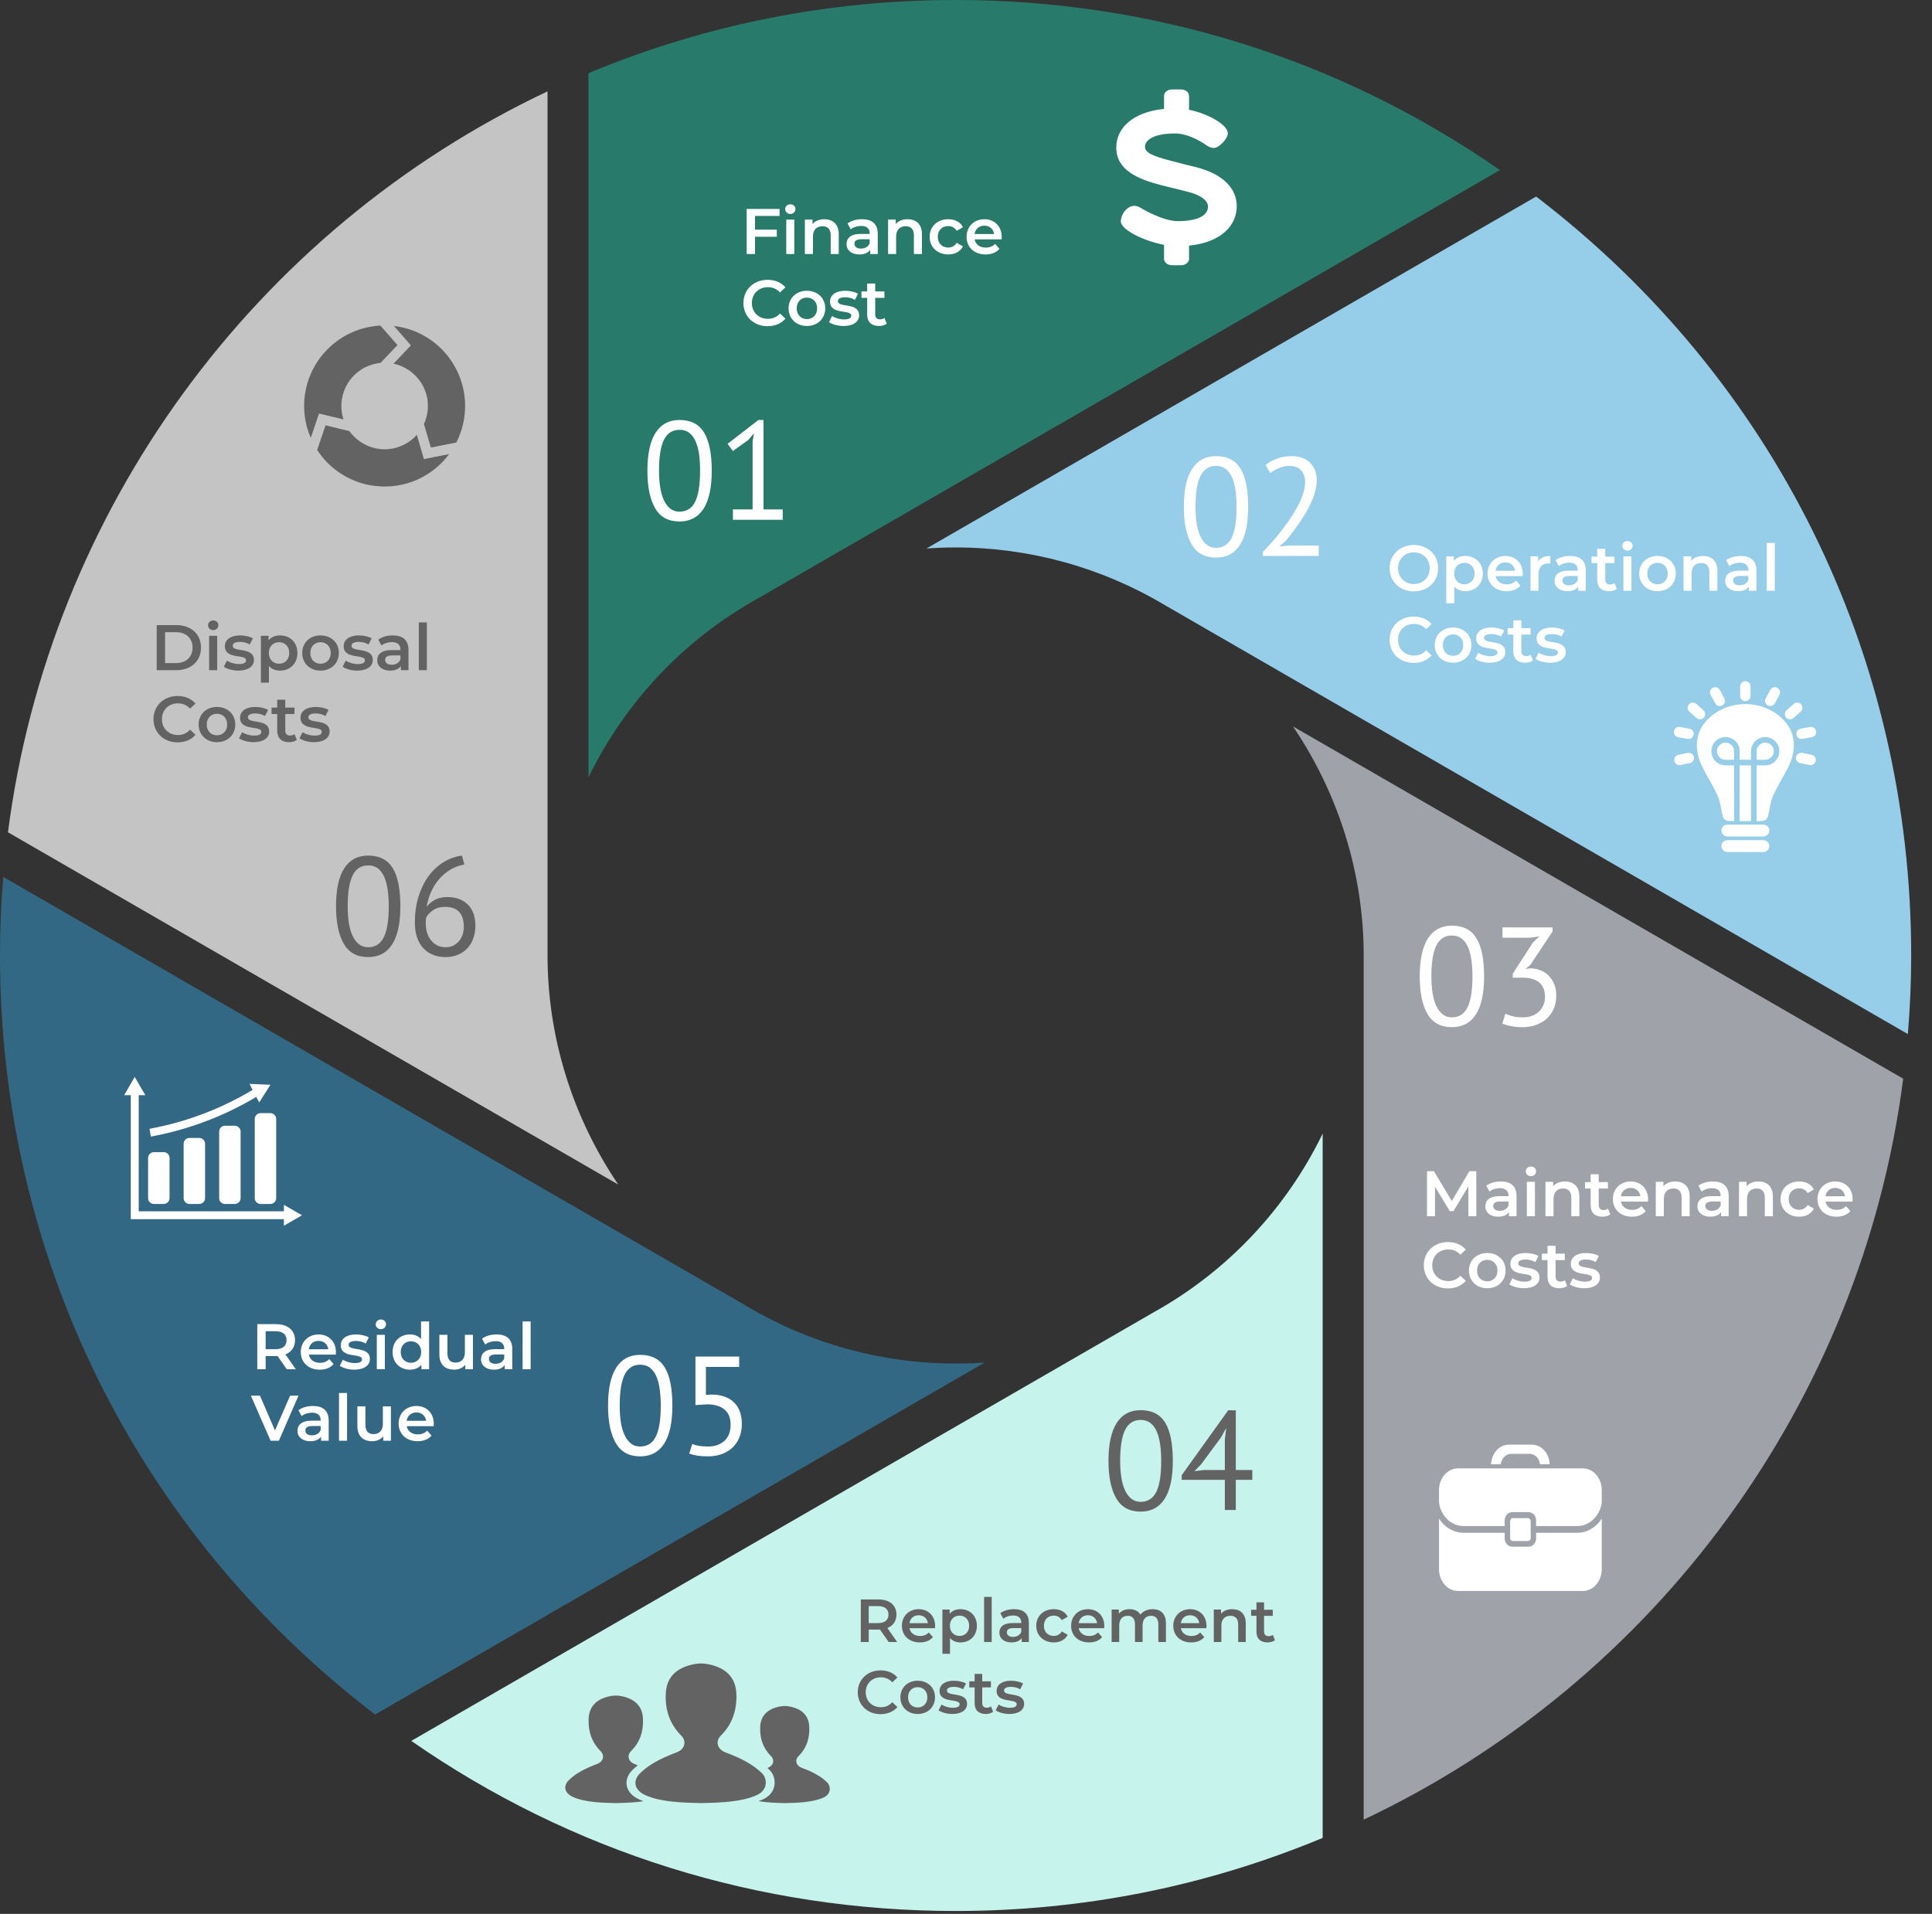
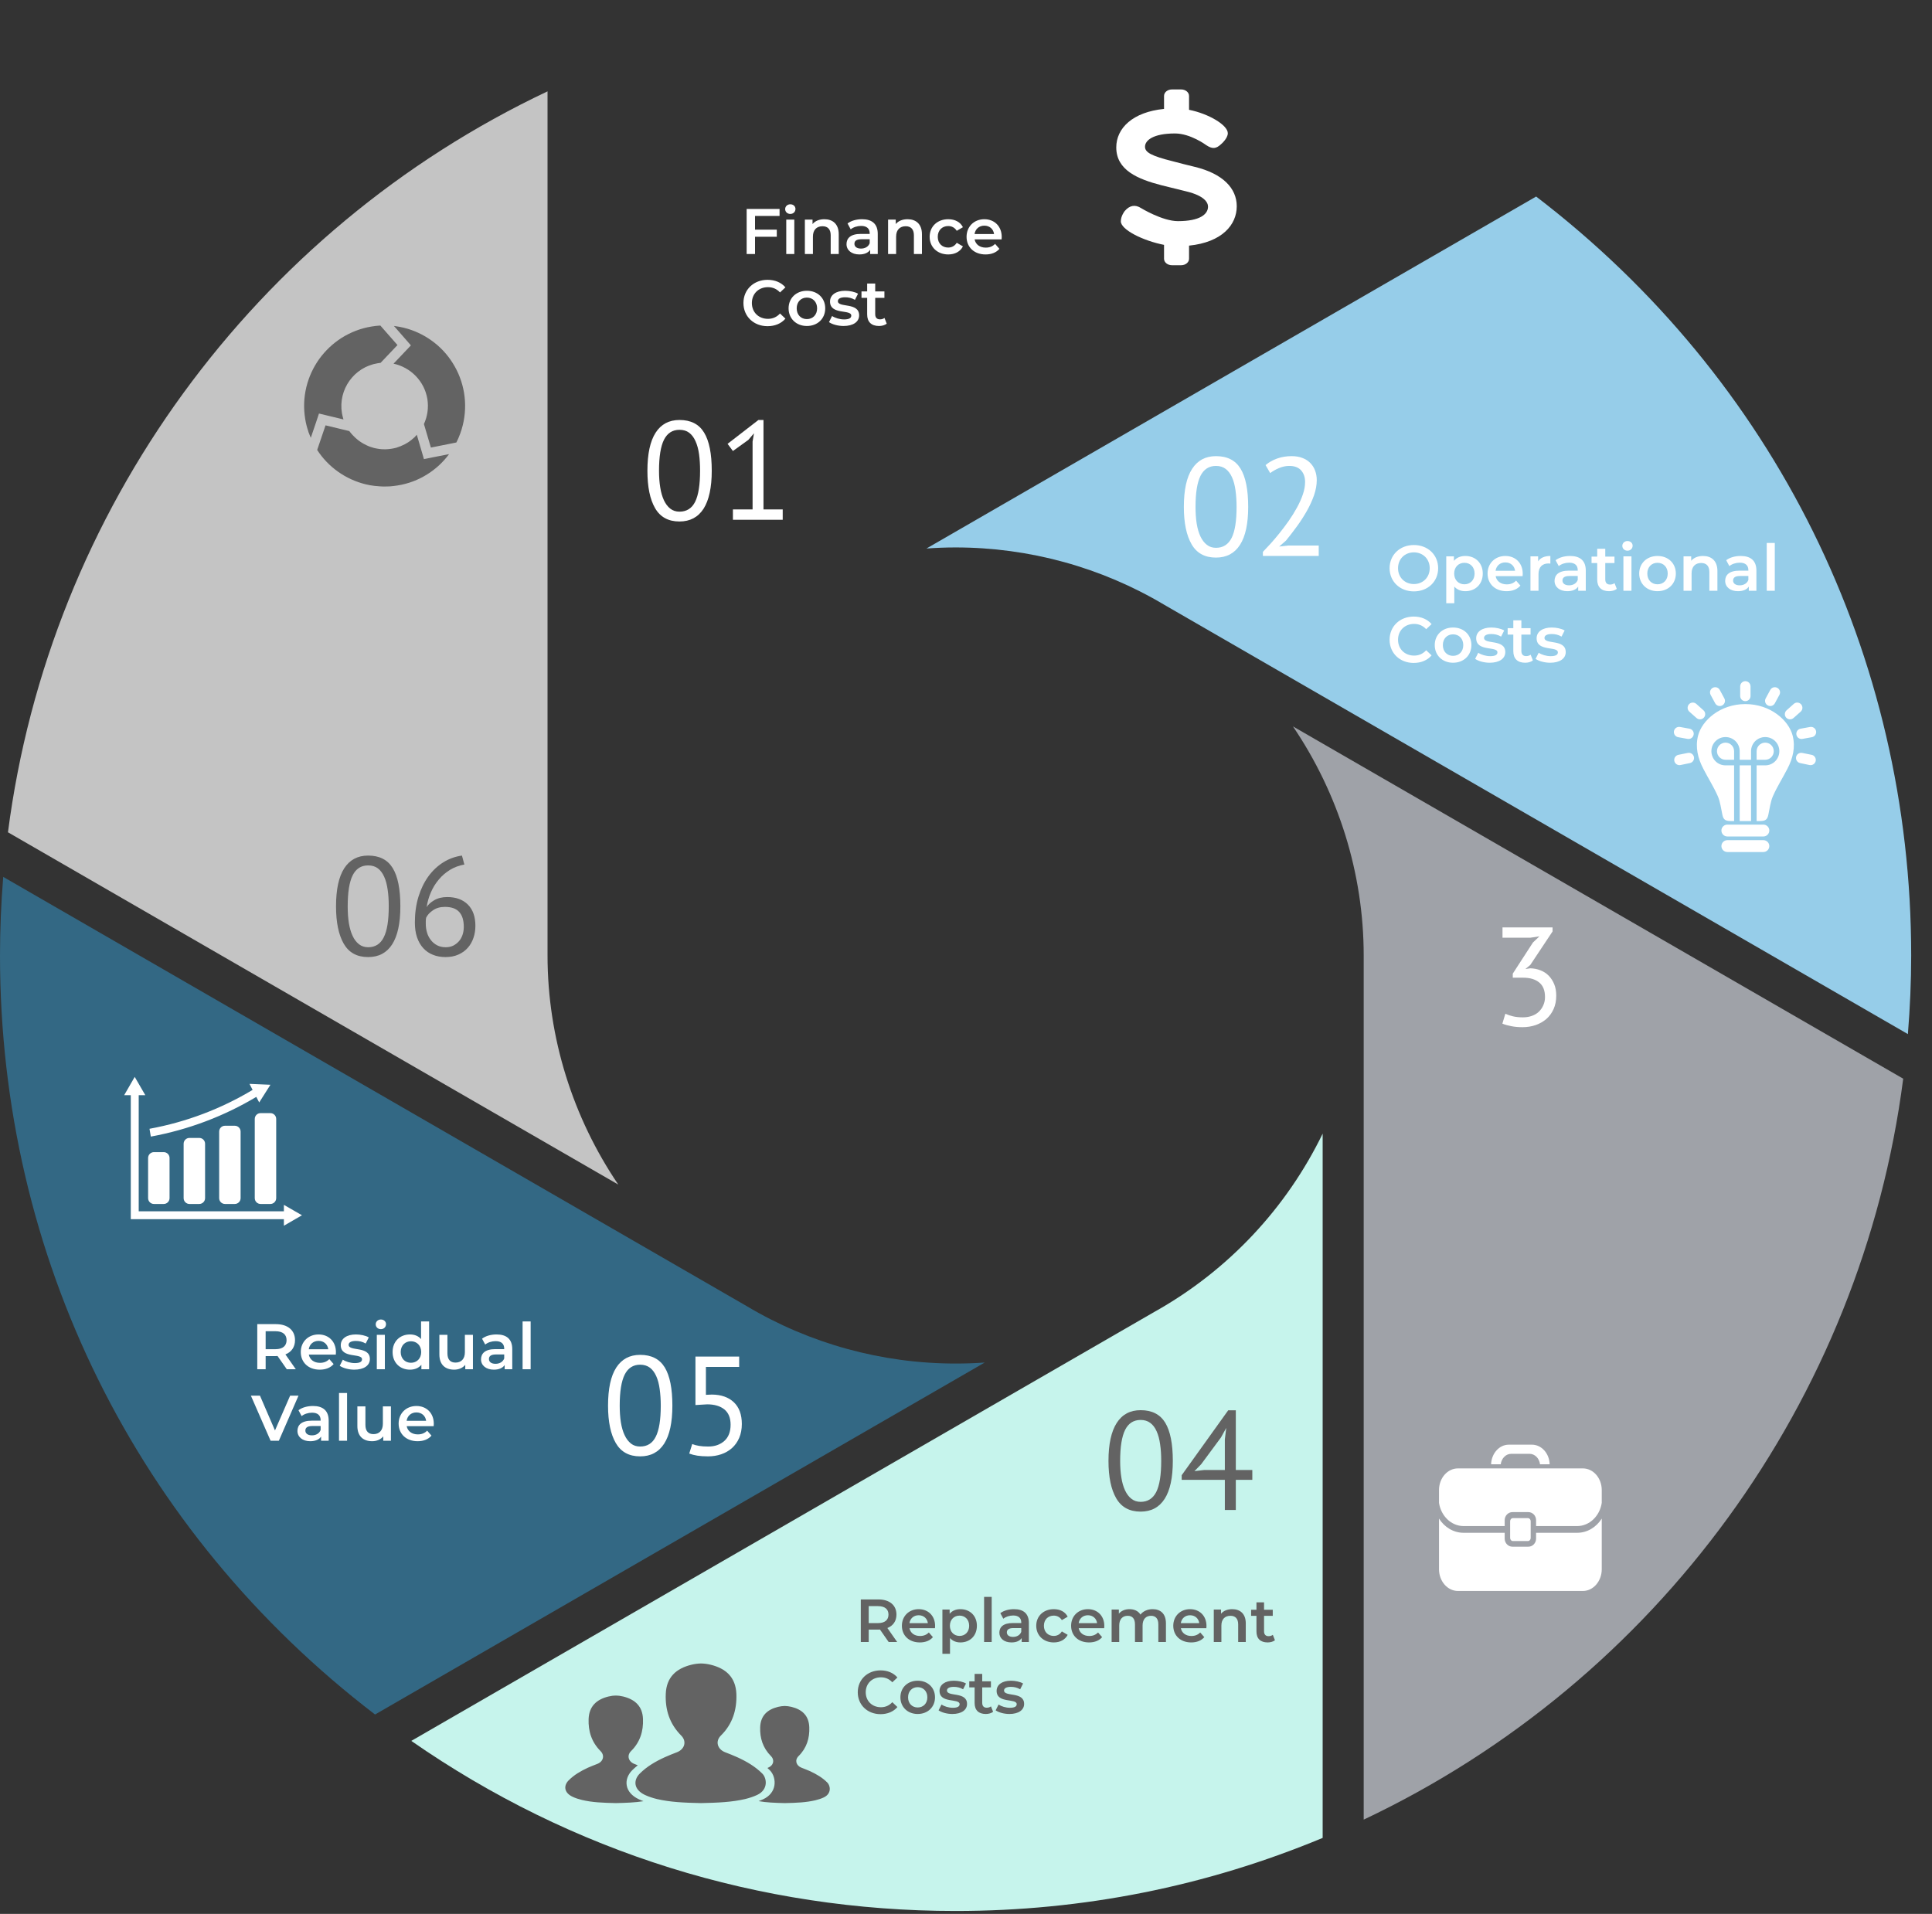
<svg xmlns="http://www.w3.org/2000/svg" width="540" height="535" viewBox="0 0 540 535" fill="none">
  <rect x="0" y="0" width="540" height="535" fill="#333333" stroke="none" />
  <path d="M531.952 301.534L361.385 203.056C374.029 221.713 381.158 244.004 381.158 267.094V508.652C463.161 469.867 520.354 391.5 531.952 301.534Z" fill="#9FA2A8" />
  <path d="M104.827 479.266L275.234 380.877C272.521 381.072 269.808 381.161 267.094 381.161C246.505 381.161 226.306 375.61 208.714 365.111L0.904 245.122C0.301 252.482 0 259.841 0 267.094C0 351.137 38.164 428.245 104.827 479.266Z" fill="#336884" />
-   <path d="M211.5 167.482L419.238 47.545C374.441 16.422 322.037 0 267.096 0C231.539 0 197.029 6.881 164.486 20.448V217.315C174.524 196.637 190.751 179.08 211.5 167.482Z" fill="#287A6B" />
  <path d="M2.227 232.655L172.812 331.133C160.167 312.476 153.038 290.184 153.038 267.094V25.537C71.035 64.322 13.825 142.707 2.227 232.655Z" fill="#C4C4C4" />
  <path d="M322.674 366.707L114.953 486.643C159.75 517.785 212.154 534.189 267.095 534.189C302.652 534.189 337.145 527.308 369.687 513.759V316.892C359.649 337.552 343.423 355.109 322.674 366.707Z" fill="#C6F4EC" />
  <path d="M325.415 169.06L533.26 289.067C533.862 281.707 534.182 274.348 534.182 267.094C534.182 183.07 496.018 105.944 429.355 54.94L258.947 153.33C261.643 153.135 264.356 153.028 267.087 153.028C287.659 153.028 307.823 158.579 325.415 169.06Z" fill="#96CDE9" />
  <path d="M494.529 236.503C494.529 237.425 493.784 238.17 492.862 238.17H482.807C481.885 238.17 481.14 237.425 481.14 236.503C481.14 235.598 481.885 234.853 482.807 234.853H492.862C493.784 234.853 494.529 235.598 494.529 236.503ZM494.529 232.158C494.529 231.253 493.784 230.509 492.862 230.509H482.807C481.885 230.509 481.14 231.253 481.14 232.158C481.14 233.08 481.885 233.825 482.807 233.825H492.862C493.784 233.825 494.529 233.08 494.529 232.158ZM489.422 213.945H486.247V229.515H487.755H489.422V213.945ZM482.292 207.596C480.98 207.596 479.898 208.66 479.898 209.99C479.898 211.302 480.98 212.384 482.292 212.384H484.686V209.99C484.686 208.66 483.605 207.596 482.292 207.596ZM495.77 209.99C495.77 208.66 494.706 207.596 493.376 207.596C492.064 207.596 490.982 208.66 490.982 209.99V212.384H493.376C494.706 212.384 495.77 211.302 495.77 209.99ZM501.055 205.645C499.973 201.407 494.901 196.814 487.825 196.814C480.767 196.814 475.695 201.407 474.613 205.645C473.798 208.891 474.543 211.959 476.103 214.938C477.486 217.634 478.941 219.85 480.147 222.599C480.82 224.107 481.069 226.217 481.423 227.813C481.707 229.072 482.186 229.498 483.729 229.515H484.686V213.945H482.292C481.228 213.945 480.235 213.537 479.49 212.792C478.746 212.03 478.338 211.036 478.338 209.99C478.338 208.926 478.746 207.933 479.49 207.188C480.235 206.443 481.228 206.035 482.292 206.035C484.456 206.035 486.229 207.773 486.247 209.937V212.384H489.422V209.937C489.439 208.908 489.847 207.933 490.574 207.188C491.337 206.443 492.33 206.035 493.376 206.035C494.44 206.035 495.433 206.443 496.178 207.188C496.923 207.933 497.331 208.926 497.331 209.99C497.331 211.036 496.923 212.03 496.178 212.792C495.433 213.537 494.44 213.945 493.376 213.945H490.982V229.515H491.94C493.483 229.498 493.961 229.072 494.245 227.813C494.6 226.217 494.848 224.107 495.522 222.599C496.728 219.85 498.182 217.634 499.565 214.938C501.126 211.959 501.871 208.891 501.055 205.645ZM489.28 191.866C489.28 191.068 488.641 190.412 487.825 190.412C487.027 190.412 486.389 191.068 486.389 191.866V194.561C486.389 195.359 487.027 195.998 487.825 195.998C488.641 195.998 489.28 195.359 489.28 194.561V191.866ZM497.349 194.242C497.739 193.533 497.473 192.664 496.763 192.274C496.054 191.901 495.185 192.15 494.795 192.859L493.518 195.218C493.128 195.927 493.394 196.814 494.103 197.186C494.813 197.576 495.682 197.31 496.072 196.601L497.349 194.242ZM503.29 198.942C503.893 198.41 503.946 197.488 503.414 196.885C502.882 196.282 501.96 196.228 501.374 196.76L499.353 198.552C498.767 199.084 498.696 199.988 499.229 200.591C499.778 201.194 500.683 201.247 501.286 200.715L503.29 198.942ZM506.429 206.071C507.209 205.929 507.741 205.166 507.599 204.386C507.457 203.588 506.695 203.074 505.914 203.216L503.272 203.695C502.474 203.836 501.96 204.581 502.101 205.379C502.243 206.16 502.988 206.692 503.786 206.55L506.429 206.071ZM505.772 213.856C506.57 214.016 507.333 213.502 507.493 212.721C507.652 211.923 507.138 211.161 506.358 211.001L503.733 210.469C502.935 210.309 502.172 210.824 502.013 211.604C501.853 212.384 502.367 213.147 503.148 213.306L505.772 213.856ZM479.402 196.601C479.792 197.31 480.679 197.576 481.37 197.186C482.08 196.814 482.346 195.927 481.955 195.218L480.679 192.859C480.306 192.15 479.419 191.901 478.71 192.274C478.001 192.664 477.752 193.533 478.125 194.242L479.402 196.601ZM474.188 200.715C474.791 201.247 475.713 201.194 476.245 200.591C476.777 199.988 476.724 199.084 476.121 198.552L474.117 196.76C473.514 196.228 472.592 196.282 472.06 196.885C471.528 197.488 471.581 198.41 472.184 198.942L474.188 200.715ZM471.687 206.55C472.485 206.692 473.23 206.16 473.372 205.379C473.532 204.581 473 203.836 472.219 203.695L469.577 203.216C468.779 203.074 468.016 203.588 467.874 204.386C467.733 205.166 468.265 205.929 469.045 206.071L471.687 206.55ZM472.326 213.306C473.124 213.147 473.62 212.384 473.461 211.604C473.301 210.824 472.539 210.309 471.741 210.469L469.116 211.001C468.336 211.161 467.821 211.923 467.981 212.721C468.141 213.502 468.921 214.016 469.701 213.856L472.326 213.306Z" fill="white" />
  <path d="M433.135 409.318H430.44C430.245 407.669 429.003 406.392 427.514 406.392H422.389C420.899 406.392 419.657 407.669 419.462 409.318H416.767C416.873 406.268 419.054 403.838 421.715 403.838H428.188C430.848 403.838 433.047 406.268 433.135 409.318ZM409.088 426.591H420.562V424.942C420.562 423.701 421.537 422.69 422.725 422.69H427.177C428.383 422.69 429.34 423.701 429.34 424.942V426.591H440.814C444.272 426.591 447.145 423.772 447.695 420.101V416.536C447.695 413.184 445.337 410.471 442.41 410.471H407.51C404.566 410.471 402.207 413.184 402.207 416.536V420.101C402.757 423.772 405.63 426.591 409.088 426.591ZM440.814 428.471H429.34V430.103C429.34 431.344 428.383 432.355 427.177 432.355H422.725C421.537 432.355 420.562 431.344 420.562 430.103V428.471H409.088C406.233 428.471 403.714 426.893 402.207 424.499V438.651C402.207 442.002 404.566 444.733 407.51 444.733H442.41C445.337 444.733 447.695 442.002 447.695 438.651V424.499C446.188 426.893 443.67 428.471 440.814 428.471ZM427.07 424.375H422.832C422.424 424.375 422.087 424.765 422.087 425.244V429.908C422.087 430.386 422.424 430.777 422.832 430.777H427.07C427.496 430.777 427.833 430.386 427.833 429.908V425.244C427.833 424.765 427.496 424.375 427.07 424.375Z" fill="white" />
  <path d="M345.677 57.649C345.677 52.63 341.776 48.533 333.919 46.636C333.05 46.441 328.688 45.341 327.837 45.093C321.754 43.568 320.034 42.592 320.034 41.014C320.034 39.258 322.268 37.307 328.404 37.307C332.767 37.307 337.147 40.571 337.147 40.571C338.85 41.706 339.896 41.635 341.332 40.269C341.332 40.269 343.177 38.709 343.177 37.237C343.177 35.002 337.927 31.81 332.341 30.693V26.809C332.341 25.798 331.348 25 330.124 25H327.571C326.347 25 325.354 25.798 325.354 26.809V30.444C316.611 31.313 312 35.818 312 41.209C312 47.558 317.994 50.076 324.68 51.796C325.567 52.027 330.816 53.322 331.649 53.517C336.58 54.722 337.644 56.567 337.644 57.773C337.644 59.865 335.409 61.816 329.238 61.816C324.875 61.816 318.916 58.163 318.916 58.163C317.285 57.117 315.742 57.383 314.359 58.996C314.359 58.996 313.277 60.327 313.277 61.869C313.277 64.21 319.466 67.296 325.354 68.449V72.35C325.354 73.343 326.347 74.141 327.571 74.141H330.124C331.348 74.141 332.341 73.343 332.341 72.35V68.662C341.563 67.722 345.677 62.845 345.677 57.649Z" fill="white" />
  <path d="M41.395 334.921V323.695C41.395 322.791 42.122 322.064 43.026 322.064H45.757C46.662 322.064 47.389 322.791 47.389 323.695V334.921C47.389 335.825 46.662 336.552 45.757 336.552H43.026C42.122 336.552 41.395 335.825 41.395 334.921ZM52.958 318.091C52.053 318.091 51.326 318.818 51.326 319.723V334.921C51.326 335.825 52.053 336.552 52.958 336.552H55.688C56.593 336.552 57.32 335.825 57.32 334.921V319.723C57.32 318.818 56.593 318.091 55.688 318.091H52.958ZM62.889 314.686C61.984 314.686 61.257 315.413 61.257 316.318V334.921C61.257 335.825 61.984 336.552 62.889 336.552H65.62C66.524 336.552 67.251 335.825 67.251 334.921V316.318C67.251 315.413 66.524 314.686 65.62 314.686H62.889ZM72.838 311.157C71.933 311.157 71.206 311.884 71.206 312.789V334.921C71.206 335.825 71.933 336.552 72.838 336.552H75.569C76.473 336.552 77.2 335.825 77.2 334.921V312.789C77.2 311.884 76.473 311.157 75.569 311.157H72.838ZM42.157 317.719C52.745 315.768 62.694 311.973 71.632 306.617L72.447 308.178L75.586 303.23L69.734 302.982L70.603 304.666C61.878 309.898 52.159 313.64 41.785 315.537L42.157 317.719ZM84.4 339.709L79.346 336.801V338.609H38.77V306.138H40.614L37.653 301.031L34.709 306.138H36.553V340.809H79.346V342.635L84.4 339.709Z" fill="white" />
  <g clip-path="url(#clip0_147_1164)">
    <path d="M85.699 119.013C85.538 118.394 85.401 117.775 85.309 117.133C84.806 114.13 84.92 111.127 85.63 108.193C86.317 105.373 87.531 102.737 89.225 100.353C90.942 97.992 93.049 95.998 95.499 94.439C98.064 92.834 100.88 91.757 103.857 91.275C104.681 91.138 105.483 91.046 106.307 91L111.093 96.456L106.376 101.43C106.101 101.453 105.826 101.499 105.551 101.545C98.957 102.623 94.492 108.858 95.568 115.46C95.659 116.01 95.797 116.537 95.957 117.088C95.98 117.133 96.003 117.202 96.003 117.248L91.629 116.194L89.156 115.598L88.355 118.005L86.867 122.383C86.638 121.856 86.431 121.352 86.225 120.801C86.18 120.664 86.157 120.526 86.111 120.389C85.974 119.953 85.813 119.495 85.699 119.013ZM120.962 127.839L118.489 128.343L117.779 125.89L116.497 121.535C116.336 121.718 116.199 121.879 116.016 122.062C115.993 122.085 115.97 122.108 115.947 122.154C115.672 122.383 115.42 122.635 115.146 122.842C115.077 122.91 115.031 122.956 114.962 123.002C114.688 123.208 114.459 123.392 114.184 123.575C114.069 123.644 113.955 123.69 113.84 123.781C113.611 123.919 113.382 124.057 113.131 124.194C112.97 124.286 112.81 124.355 112.627 124.423C112.421 124.538 112.215 124.63 111.986 124.721C111.757 124.813 111.505 124.905 111.276 124.974C111.093 125.042 110.932 125.111 110.772 125.157C110.337 125.272 109.902 125.363 109.467 125.432C108.917 125.524 108.368 125.57 107.841 125.592H107.498C106.994 125.592 106.49 125.57 106.009 125.501C105.963 125.501 105.918 125.478 105.872 125.478C105.391 125.409 104.91 125.317 104.452 125.203C104.292 125.157 104.132 125.088 103.948 125.042C103.628 124.951 103.284 124.836 102.964 124.698C102.781 124.63 102.597 124.538 102.414 124.446C102.139 124.309 101.842 124.171 101.567 124.011C101.384 123.919 101.201 123.804 101.04 123.69C100.766 123.529 100.491 123.323 100.239 123.14C100.079 123.025 99.918 122.91 99.781 122.773C99.506 122.544 99.231 122.314 99.002 122.062C98.865 121.948 98.751 121.833 98.636 121.695C98.27 121.329 97.949 120.916 97.629 120.503L90.988 118.899L88.653 125.776C90.164 128.114 92.087 130.131 94.377 131.782C96.736 133.478 99.392 134.693 102.208 135.381C103.032 135.587 103.834 135.725 104.635 135.817C104.91 135.862 105.185 135.862 105.437 135.885C105.986 135.954 106.559 135.977 107.108 136C107.543 136 107.978 136 108.414 135.977C108.643 135.977 108.849 135.977 109.078 135.954C109.765 135.885 110.451 135.817 111.138 135.702C114.138 135.221 116.932 134.166 119.496 132.538C121.855 131.048 123.87 129.169 125.518 126.945L120.962 127.839ZM129.709 109.844C129.205 106.841 128.152 104.044 126.526 101.476C124.992 99.023 123 96.891 120.618 95.195C118.26 93.499 115.626 92.284 112.787 91.596C111.94 91.39 111.093 91.252 110.245 91.138C110.222 91.138 110.177 91.138 110.131 91.115H110.108L113.176 94.622L114.848 96.548L113.108 98.382L109.994 101.66C114.71 102.668 118.603 106.474 119.45 111.517C119.84 113.993 119.473 116.4 118.489 118.532L120.435 125.111L127.556 123.69C128.335 122.154 128.953 120.503 129.365 118.784C130.075 115.85 130.19 112.847 129.709 109.844Z" fill="#636363" />
  </g>
  <path d="M211.638 501.745C210.574 502.242 209.421 502.614 208.268 502.898C204.526 503.767 200.713 503.927 195.943 504.033C191.172 503.927 187.36 503.767 183.618 502.898C182.465 502.614 181.312 502.242 180.248 501.745C177.038 500.22 177.003 497.595 178.812 495.787C180.816 493.783 183.21 492.399 185.763 491.229C186.898 490.697 188.069 490.271 189.222 489.81C191.385 488.959 192.006 486.76 190.392 485.146C187.129 481.865 185.905 477.928 186.083 473.512C186.26 468.866 188.973 466.401 193.247 465.355C194.169 465.124 195.074 465.018 195.943 465C196.812 465.018 197.716 465.124 198.638 465.355C202.912 466.401 205.626 468.866 205.821 473.512C205.98 477.928 204.757 481.936 201.494 485.146C199.862 486.742 200.501 488.959 202.664 489.81C203.817 490.271 204.987 490.697 206.122 491.229C208.676 492.399 211.07 493.783 213.074 495.787C214.298 497.01 214.848 500.22 211.638 501.745ZM231.252 498.305C229.868 496.904 228.201 495.946 226.428 495.113C225.63 494.758 224.814 494.456 224.016 494.137C222.509 493.552 222.065 492.009 223.2 490.892C225.47 488.657 226.322 485.873 226.197 482.805C226.073 479.577 224.193 477.857 221.214 477.13C220.576 476.971 219.955 476.9 219.334 476.882C218.731 476.9 218.111 476.971 217.472 477.13C214.493 477.857 212.595 479.577 212.471 482.805C212.365 485.873 213.216 488.604 215.486 490.892C216.603 492.027 216.178 493.552 214.67 494.137C214.617 494.155 214.546 494.19 214.493 494.208C214.723 494.421 214.954 494.634 215.167 494.847C216.213 495.893 216.71 497.578 216.444 499.138C216.16 500.788 215.06 502.135 213.358 502.933C212.932 503.129 212.489 503.324 212.028 503.483C214.227 503.873 216.55 503.962 219.334 504.033C222.651 503.962 225.311 503.856 227.918 503.235C228.716 503.04 229.514 502.792 230.259 502.437C232.493 501.373 232.103 499.156 231.252 498.305ZM175.176 499.103C174.91 497.631 175.478 496.088 176.701 494.847C177.198 494.368 177.712 493.907 178.262 493.463C177.943 493.321 177.623 493.197 177.287 493.073C175.637 492.435 175.141 490.715 176.382 489.491C178.9 487.008 179.858 483.922 179.716 480.517C179.592 476.953 177.482 475.055 174.201 474.239C173.491 474.062 172.8 473.974 172.126 473.974C171.452 473.974 170.76 474.062 170.051 474.239C166.752 475.055 164.66 476.953 164.518 480.517C164.394 483.922 165.334 486.955 167.852 489.491C169.093 490.732 168.615 492.435 166.948 493.073C166.061 493.428 165.156 493.765 164.287 494.155C162.319 495.077 160.457 496.141 158.932 497.684C157.531 499.085 157.566 501.089 160.031 502.26C160.847 502.65 161.751 502.933 162.638 503.146C165.511 503.838 168.455 503.944 172.126 504.033C175.052 503.962 177.517 503.873 179.858 503.501C179.397 503.324 178.936 503.146 178.51 502.933C176.63 502.047 175.442 500.681 175.176 499.103Z" fill="#636363" />
  <path d="M180.953 131.588C180.953 126.888 181.716 123.341 183.241 120.965C184.766 118.588 187 117.4 189.909 117.4C193.083 117.4 195.371 118.571 196.79 120.912C198.226 123.253 198.936 126.817 198.936 131.588C198.936 136.287 198.155 139.834 196.648 142.21C195.105 144.587 192.87 145.775 189.909 145.775C186.805 145.775 184.535 144.534 183.099 142.051C181.662 139.568 180.953 136.092 180.953 131.588ZM184.198 131.588C184.198 133.29 184.305 134.833 184.535 136.234C184.748 137.635 185.103 138.823 185.564 139.834C186.043 140.845 186.628 141.625 187.355 142.193C188.065 142.742 188.916 143.026 189.909 143.026C191.913 143.026 193.367 142.104 194.289 140.277C195.211 138.433 195.672 135.542 195.672 131.588C195.672 129.921 195.584 128.378 195.389 126.959C195.194 125.558 194.857 124.334 194.396 123.323C193.952 122.313 193.349 121.515 192.622 120.965C191.895 120.415 190.991 120.149 189.909 120.149C187.958 120.149 186.522 121.071 185.582 122.933C184.66 124.778 184.198 127.668 184.198 131.588Z" fill="white" />
  <path d="M204.851 142.405H210.349V123.43L210.739 121.124L209.16 122.969L204.851 126.072L203.361 124.068L211.98 117.4H213.399V142.405H218.772V145.296H204.851V142.405Z" fill="white" />
  <path d="M330.891 141.696C330.891 136.979 331.653 133.45 333.196 131.073C334.721 128.697 336.938 127.509 339.864 127.509C343.039 127.509 345.326 128.679 346.745 131.02C348.164 133.343 348.873 136.908 348.873 141.696C348.873 146.396 348.111 149.925 346.585 152.301C345.06 154.678 342.826 155.866 339.864 155.866C336.761 155.866 334.491 154.642 333.054 152.142C331.618 149.659 330.891 146.183 330.891 141.696ZM334.154 141.696C334.154 143.381 334.26 144.941 334.473 146.342C334.703 147.726 335.04 148.932 335.519 149.943C335.998 150.936 336.583 151.734 337.31 152.283C338.02 152.851 338.871 153.135 339.864 153.135C341.85 153.135 343.305 152.212 344.245 150.368C345.167 148.524 345.628 145.633 345.628 141.696C345.628 140.011 345.521 138.469 345.326 137.068C345.131 135.649 344.812 134.443 344.351 133.414C343.89 132.403 343.305 131.623 342.577 131.073C341.85 130.524 340.946 130.24 339.864 130.24C337.913 130.24 336.459 131.18 335.537 133.024C334.615 134.886 334.154 137.777 334.154 141.696Z" fill="white" />
  <path d="M368.039 134.212C368.039 135.596 367.773 136.997 367.276 138.451C366.762 139.905 366.106 141.359 365.272 142.831C364.439 144.285 363.534 145.722 362.506 147.123C361.495 148.524 360.466 149.836 359.455 151.095L357.54 152.78L360.041 152.496H368.588V155.405H352.982V154.27C353.568 153.667 354.259 152.922 355.075 152.035C355.873 151.148 356.724 150.155 357.593 149.074C358.462 147.992 359.331 146.839 360.182 145.633C361.034 144.409 361.796 143.186 362.488 141.927C363.18 140.668 363.747 139.426 364.155 138.203C364.581 136.979 364.776 135.808 364.776 134.709C364.776 133.432 364.421 132.368 363.694 131.517C362.949 130.665 361.85 130.24 360.36 130.24C359.367 130.24 358.391 130.453 357.451 130.861C356.512 131.251 355.713 131.73 355.022 132.244L353.727 130.009C354.649 129.229 355.731 128.608 356.99 128.165C358.232 127.722 359.58 127.509 361.016 127.509C362.151 127.509 363.144 127.668 363.995 128.005C364.864 128.325 365.591 128.786 366.194 129.389C366.797 129.992 367.258 130.701 367.56 131.517C367.879 132.35 368.039 133.237 368.039 134.212Z" fill="white" />
-   <path d="M396.824 272.947C396.824 268.247 397.587 264.7 399.112 262.324C400.637 259.947 402.872 258.759 405.798 258.759C408.954 258.759 411.242 259.93 412.661 262.271C414.097 264.612 414.807 268.158 414.807 272.947C414.807 277.646 414.044 281.193 412.519 283.569C410.994 285.946 408.742 287.134 405.798 287.134C402.694 287.134 400.407 285.893 398.97 283.41C397.534 280.927 396.824 277.433 396.824 272.947ZM400.07 272.947C400.07 274.649 400.194 276.192 400.407 277.593C400.619 278.994 400.974 280.182 401.435 281.193C401.914 282.204 402.517 282.984 403.226 283.552C403.953 284.101 404.805 284.385 405.798 284.385C407.784 284.385 409.238 283.463 410.16 281.619C411.082 279.792 411.561 276.884 411.561 272.947C411.561 271.28 411.455 269.737 411.26 268.318C411.065 266.917 410.728 265.693 410.284 264.683C409.823 263.654 409.238 262.874 408.493 262.324C407.766 261.774 406.862 261.508 405.798 261.508C403.829 261.508 402.393 262.43 401.471 264.292C400.531 266.137 400.07 269.027 400.07 272.947Z" fill="white" />
  <path d="M425.646 284.385C426.533 284.385 427.349 284.261 428.111 283.995C428.874 283.729 429.53 283.357 430.08 282.842C430.612 282.328 431.055 281.725 431.356 281.016C431.676 280.306 431.835 279.544 431.835 278.71C431.835 276.884 431.303 275.518 430.204 274.631C429.122 273.745 427.632 273.301 425.717 273.301H422.826V272.166L428.466 263.459L430.275 261.739L427.721 262.129H419.953V259.238H433.946V260.373L427.721 269.737L426.355 270.872L427.686 270.677C428.732 270.694 429.689 270.889 430.576 271.244C431.481 271.599 432.243 272.095 432.899 272.769C433.538 273.443 434.052 274.241 434.425 275.163C434.797 276.086 434.974 277.15 434.974 278.32C434.974 279.721 434.726 280.98 434.229 282.08C433.733 283.179 433.059 284.101 432.208 284.846C431.357 285.573 430.363 286.141 429.211 286.549C428.058 286.939 426.852 287.134 425.575 287.134C424.387 287.134 423.323 287.045 422.401 286.85C421.461 286.673 420.627 286.442 419.918 286.141L420.751 283.374C421.354 283.658 422.064 283.906 422.88 284.101C423.695 284.296 424.635 284.385 425.646 284.385Z" fill="white" />
  <path d="M309.824 408.382C309.824 403.665 310.605 400.136 312.13 397.759C313.655 395.383 315.872 394.195 318.815 394.195C321.972 394.195 324.26 395.365 325.679 397.688C327.097 400.029 327.807 403.594 327.807 408.382C327.807 413.064 327.044 416.611 325.519 418.987C323.994 421.364 321.759 422.552 318.815 422.552C315.694 422.552 313.424 421.31 311.988 418.828C310.551 416.345 309.824 412.869 309.824 408.382ZM313.087 408.382C313.087 410.067 313.194 411.61 313.424 413.011C313.637 414.412 313.992 415.618 314.453 416.611C314.932 417.622 315.517 418.42 316.244 418.969C316.953 419.537 317.822 419.821 318.815 419.821C320.784 419.821 322.238 418.899 323.178 417.054C324.1 415.21 324.561 412.319 324.561 408.382C324.561 406.697 324.473 405.155 324.26 403.754C324.065 402.335 323.746 401.129 323.284 400.1C322.841 399.089 322.238 398.291 321.511 397.759C320.784 397.21 319.879 396.926 318.815 396.926C316.847 396.926 315.393 397.866 314.471 399.71C313.548 401.572 313.087 404.463 313.087 408.382Z" fill="#636363" />
  <path d="M350.025 413.667H345.414V422.091H342.346V413.667H330.287V412.373L343.286 394.231H345.414V410.918H350.025V413.667ZM342.346 402.371L342.737 399.161L341.265 401.821L335.732 409.305L333.852 411.238L336.583 410.918H342.346V402.371Z" fill="#636363" />
  <path d="M169.949 392.919C169.949 388.219 170.712 384.672 172.237 382.296C173.78 379.92 175.997 378.731 178.923 378.731C182.079 378.731 184.367 379.902 185.804 382.243C187.222 384.584 187.932 388.148 187.932 392.919C187.932 397.618 187.169 401.165 185.644 403.542C184.119 405.918 181.884 407.106 178.923 407.106C175.819 407.106 173.549 405.865 172.113 403.382C170.676 400.899 169.949 397.423 169.949 392.919ZM173.212 392.919C173.212 394.621 173.319 396.164 173.532 397.565C173.762 398.966 174.099 400.172 174.578 401.165C175.039 402.176 175.642 402.956 176.351 403.524C177.078 404.091 177.93 404.357 178.923 404.357C180.909 404.357 182.363 403.453 183.285 401.609C184.225 399.764 184.686 396.873 184.686 392.919C184.686 391.252 184.58 389.709 184.385 388.308C184.19 386.889 183.871 385.666 183.409 384.655C182.948 383.644 182.363 382.846 181.618 382.296C180.891 381.764 179.987 381.48 178.923 381.48C176.972 381.48 175.518 382.42 174.596 384.264C173.673 386.127 173.212 389 173.212 392.919Z" fill="white" />
  <path d="M197.981 404.357C199.772 404.357 201.261 403.843 202.45 402.797C203.62 401.75 204.205 400.243 204.205 398.257C204.205 396.341 203.62 394.923 202.467 393.983C201.297 393.043 199.701 392.564 197.661 392.564L194.381 392.759V379.21H206.599V382.101H197.307V389.904L198.991 389.833C201.581 389.851 203.62 390.578 205.11 391.979C206.599 393.398 207.344 395.419 207.344 398.062C207.344 399.516 207.096 400.81 206.599 401.963C206.103 403.098 205.429 404.038 204.578 404.801C203.726 405.546 202.733 406.131 201.581 406.521C200.428 406.911 199.204 407.106 197.892 407.106C196.721 407.106 195.728 407.035 194.93 406.911C194.115 406.787 193.352 406.592 192.643 406.326L193.476 403.666C194.079 403.896 194.717 404.074 195.409 404.18C196.101 404.304 196.952 404.357 197.981 404.357Z" fill="white" />
  <path d="M93.92 253.35C93.92 248.651 94.683 245.104 96.208 242.728C97.751 240.351 99.967 239.163 102.893 239.163C106.05 239.163 108.338 240.334 109.774 242.674C111.193 244.998 111.902 248.562 111.902 253.35C111.902 258.05 111.14 261.597 109.615 263.973C108.09 266.35 105.855 267.538 102.893 267.538C99.79 267.538 97.52 266.296 96.084 263.814C94.647 261.331 93.92 257.837 93.92 253.35ZM97.183 253.35C97.183 255.035 97.289 256.596 97.502 257.997C97.733 259.38 98.07 260.586 98.549 261.597C99.01 262.608 99.613 263.388 100.322 263.938C101.049 264.505 101.9 264.789 102.893 264.789C104.88 264.789 106.334 263.867 107.256 262.022C108.196 260.178 108.657 257.287 108.657 253.35C108.657 251.666 108.568 250.123 108.356 248.722C108.16 247.321 107.841 246.097 107.38 245.086C106.919 244.058 106.334 243.277 105.607 242.728C104.862 242.178 103.957 241.912 102.893 241.912C100.943 241.912 99.489 242.834 98.566 244.696C97.644 246.541 97.183 249.431 97.183 253.35Z" fill="#636363" />
  <path d="M132.875 258.795C132.875 260.001 132.698 261.118 132.326 262.182C131.971 263.246 131.439 264.168 130.73 264.966C130.02 265.764 129.151 266.385 128.105 266.846C127.059 267.307 125.87 267.538 124.54 267.538C123.228 267.538 122.058 267.325 121.011 266.899C119.965 266.491 119.061 265.871 118.298 265.037C117.553 264.221 116.968 263.211 116.56 262.005C116.152 260.817 115.957 259.416 115.957 257.855C115.957 255.266 116.294 252.889 116.95 250.708C117.624 248.527 118.546 246.629 119.717 244.998C120.887 243.384 122.288 242.071 123.884 241.061C125.498 240.05 127.236 239.429 129.116 239.163L129.79 241.664C128.318 241.93 126.988 242.426 125.782 243.153C124.594 243.898 123.53 244.785 122.643 245.867C121.738 246.931 120.994 248.137 120.426 249.467C119.841 250.797 119.451 252.18 119.256 253.581C119.663 252.872 120.373 252.233 121.366 251.648C122.359 251.063 123.565 250.761 125.001 250.761C127.467 250.761 129.382 251.471 130.783 252.872C132.184 254.29 132.875 256.259 132.875 258.795ZM129.63 259.114C129.63 257.252 129.204 255.851 128.335 254.911C127.484 253.971 126.136 253.51 124.345 253.51C123.051 253.51 121.951 253.812 121.029 254.45C120.107 255.071 119.451 255.78 119.096 256.56C119.043 256.933 119.007 257.216 119.007 257.465V258.245C119.007 259.061 119.114 259.859 119.344 260.639C119.557 261.419 119.912 262.111 120.391 262.732C120.852 263.353 121.437 263.849 122.129 264.221C122.82 264.594 123.636 264.789 124.576 264.789C125.338 264.789 126.012 264.647 126.633 264.363C127.236 264.062 127.768 263.672 128.211 263.175C128.672 262.679 129.009 262.076 129.258 261.384C129.506 260.675 129.63 259.912 129.63 259.114Z" fill="#636363" />
  <path d="M395.182 165.314C391.276 165.314 388.396 162.56 388.396 158.834C388.396 155.108 391.276 152.354 395.182 152.354C399.088 152.354 401.968 155.09 401.968 158.834C401.968 162.578 399.088 165.314 395.182 165.314ZM395.182 163.262C397.72 163.262 399.61 161.408 399.61 158.834C399.61 156.26 397.72 154.406 395.182 154.406C392.644 154.406 390.754 156.26 390.754 158.834C390.754 161.408 392.644 163.262 395.182 163.262ZM409.56 155.414C412.368 155.414 414.438 157.358 414.438 160.328C414.438 163.316 412.368 165.26 409.56 165.26C408.336 165.26 407.256 164.846 406.482 163.964V168.626H404.232V155.522H406.374V156.782C407.13 155.864 408.246 155.414 409.56 155.414ZM409.308 163.334C410.928 163.334 412.152 162.164 412.152 160.328C412.152 158.492 410.928 157.322 409.308 157.322C407.688 157.322 406.446 158.492 406.446 160.328C406.446 162.164 407.688 163.334 409.308 163.334ZM425.608 160.382C425.608 160.562 425.59 160.832 425.572 161.048H418.03C418.3 162.452 419.47 163.352 421.144 163.352C422.224 163.352 423.07 163.01 423.754 162.308L424.96 163.694C424.096 164.72 422.746 165.26 421.09 165.26C417.868 165.26 415.78 163.19 415.78 160.328C415.78 157.466 417.886 155.414 420.748 155.414C423.556 155.414 425.608 157.376 425.608 160.382ZM420.748 157.214C419.29 157.214 418.228 158.15 418.012 159.554H423.466C423.286 158.168 422.224 157.214 420.748 157.214ZM429.911 156.926C430.559 155.918 431.729 155.414 433.331 155.414V157.556C433.133 157.52 432.971 157.502 432.809 157.502C431.099 157.502 430.019 158.51 430.019 160.472V165.134H427.769V155.522H429.911V156.926ZM438.859 155.414C441.631 155.414 443.233 156.728 443.233 159.5V165.134H441.109V163.964C440.569 164.792 439.525 165.26 438.085 165.26C435.889 165.26 434.503 164.054 434.503 162.38C434.503 160.778 435.583 159.518 438.499 159.518H440.983V159.374C440.983 158.06 440.191 157.286 438.589 157.286C437.509 157.286 436.393 157.646 435.673 158.24L434.791 156.602C435.817 155.81 437.311 155.414 438.859 155.414ZM438.553 163.622C439.651 163.622 440.605 163.118 440.983 162.128V161.012H438.661C437.131 161.012 436.717 161.588 436.717 162.29C436.717 163.1 437.401 163.622 438.553 163.622ZM451.269 163.01L451.899 164.612C451.359 165.044 450.549 165.26 449.739 165.26C447.633 165.26 446.427 164.144 446.427 162.02V157.394H444.843V155.594H446.427V153.398H448.677V155.594H451.251V157.394H448.677V161.966C448.677 162.902 449.145 163.406 450.009 163.406C450.477 163.406 450.927 163.28 451.269 163.01ZM454.883 153.938C454.055 153.938 453.443 153.344 453.443 152.588C453.443 151.832 454.055 151.238 454.883 151.238C455.711 151.238 456.323 151.796 456.323 152.534C456.323 153.326 455.729 153.938 454.883 153.938ZM453.749 165.134V155.522H455.999V165.134H453.749ZM463.273 165.26C460.321 165.26 458.161 163.208 458.161 160.328C458.161 157.448 460.321 155.414 463.273 155.414C466.261 155.414 468.403 157.448 468.403 160.328C468.403 163.208 466.261 165.26 463.273 165.26ZM463.273 163.334C464.911 163.334 466.135 162.164 466.135 160.328C466.135 158.492 464.911 157.322 463.273 157.322C461.653 157.322 460.429 158.492 460.429 160.328C460.429 162.164 461.653 163.334 463.273 163.334ZM476.008 155.414C478.312 155.414 480.022 156.728 480.022 159.626V165.134H477.772V159.914C477.772 158.204 476.926 157.376 475.486 157.376C473.884 157.376 472.804 158.348 472.804 160.274V165.134H470.554V155.522H472.696V156.764C473.434 155.882 474.604 155.414 476.008 155.414ZM486.548 155.414C489.32 155.414 490.922 156.728 490.922 159.5V165.134H488.798V163.964C488.258 164.792 487.214 165.26 485.774 165.26C483.578 165.26 482.192 164.054 482.192 162.38C482.192 160.778 483.272 159.518 486.188 159.518H488.672V159.374C488.672 158.06 487.88 157.286 486.278 157.286C485.198 157.286 484.082 157.646 483.362 158.24L482.48 156.602C483.506 155.81 485 155.414 486.548 155.414ZM486.242 163.622C487.34 163.622 488.294 163.118 488.672 162.128V161.012H486.35C484.82 161.012 484.406 161.588 484.406 162.29C484.406 163.1 485.09 163.622 486.242 163.622ZM493.81 165.134V151.778H496.06V165.134H493.81ZM395.128 185.314C391.276 185.314 388.396 182.596 388.396 178.834C388.396 175.072 391.276 172.354 395.146 172.354C397.198 172.354 398.962 173.092 400.132 174.46L398.62 175.882C397.702 174.892 396.568 174.406 395.254 174.406C392.644 174.406 390.754 176.242 390.754 178.834C390.754 181.426 392.644 183.262 395.254 183.262C396.568 183.262 397.702 182.776 398.62 181.768L400.132 183.208C398.962 184.576 397.198 185.314 395.128 185.314ZM406.126 185.26C403.174 185.26 401.014 183.208 401.014 180.328C401.014 177.448 403.174 175.414 406.126 175.414C409.114 175.414 411.256 177.448 411.256 180.328C411.256 183.208 409.114 185.26 406.126 185.26ZM406.126 183.334C407.764 183.334 408.988 182.164 408.988 180.328C408.988 178.492 407.764 177.322 406.126 177.322C404.506 177.322 403.282 178.492 403.282 180.328C403.282 182.164 404.506 183.334 406.126 183.334ZM416.378 185.26C414.776 185.26 413.174 184.792 412.31 184.18L413.174 182.47C414.02 183.028 415.316 183.424 416.522 183.424C417.944 183.424 418.538 183.028 418.538 182.362C418.538 180.526 412.598 182.254 412.598 178.42C412.598 176.602 414.236 175.414 416.828 175.414C418.106 175.414 419.564 175.72 420.428 176.242L419.564 177.952C418.646 177.412 417.728 177.232 416.81 177.232C415.442 177.232 414.794 177.682 414.794 178.312C414.794 180.256 420.734 178.528 420.734 182.29C420.734 184.09 419.078 185.26 416.378 185.26ZM427.819 183.01L428.449 184.612C427.909 185.044 427.099 185.26 426.289 185.26C424.183 185.26 422.977 184.144 422.977 182.02V177.394H421.393V175.594H422.977V173.398H425.227V175.594H427.801V177.394H425.227V181.966C425.227 182.902 425.695 183.406 426.559 183.406C427.027 183.406 427.477 183.28 427.819 183.01ZM433.27 185.26C431.668 185.26 430.066 184.792 429.202 184.18L430.066 182.47C430.912 183.028 432.208 183.424 433.414 183.424C434.836 183.424 435.43 183.028 435.43 182.362C435.43 180.526 429.49 182.254 429.49 178.42C429.49 176.602 431.128 175.414 433.72 175.414C434.998 175.414 436.456 175.72 437.32 176.242L436.456 177.952C435.538 177.412 434.62 177.232 433.702 177.232C432.334 177.232 431.686 177.682 431.686 178.312C431.686 180.256 437.626 178.528 437.626 182.29C437.626 184.09 435.97 185.26 433.27 185.26Z" fill="white" />
  <path d="M250.764 459H248.384L245.953 455.515C245.8 455.532 245.647 455.532 245.494 455.532H242.808V459H240.598V447.1H245.494C248.622 447.1 250.56 448.698 250.56 451.333C250.56 453.135 249.642 454.461 248.027 455.09L250.764 459ZM248.333 451.333C248.333 449.837 247.33 448.97 245.392 448.97H242.808V453.713H245.392C247.33 453.713 248.333 452.829 248.333 451.333ZM261.363 454.512C261.363 454.682 261.346 454.937 261.329 455.141H254.206C254.461 456.467 255.566 457.317 257.147 457.317C258.167 457.317 258.966 456.994 259.612 456.331L260.751 457.64C259.935 458.609 258.66 459.119 257.096 459.119C254.053 459.119 252.081 457.164 252.081 454.461C252.081 451.758 254.07 449.82 256.773 449.82C259.425 449.82 261.363 451.673 261.363 454.512ZM256.773 451.52C255.396 451.52 254.393 452.404 254.189 453.73H259.34C259.17 452.421 258.167 451.52 256.773 451.52ZM268.436 449.82C271.088 449.82 273.043 451.656 273.043 454.461C273.043 457.283 271.088 459.119 268.436 459.119C267.28 459.119 266.26 458.728 265.529 457.895V462.298H263.404V449.922H265.427V451.112C266.141 450.245 267.195 449.82 268.436 449.82ZM268.198 457.3C269.728 457.3 270.884 456.195 270.884 454.461C270.884 452.727 269.728 451.622 268.198 451.622C266.668 451.622 265.495 452.727 265.495 454.461C265.495 456.195 266.668 457.3 268.198 457.3ZM275.058 459V446.386H277.183V459H275.058ZM283.44 449.82C286.058 449.82 287.571 451.061 287.571 453.679V459H285.565V457.895C285.055 458.677 284.069 459.119 282.709 459.119C280.635 459.119 279.326 457.98 279.326 456.399C279.326 454.886 280.346 453.696 283.1 453.696H285.446V453.56C285.446 452.319 284.698 451.588 283.185 451.588C282.165 451.588 281.111 451.928 280.431 452.489L279.598 450.942C280.567 450.194 281.978 449.82 283.44 449.82ZM283.151 457.572C284.188 457.572 285.089 457.096 285.446 456.161V455.107H283.253C281.808 455.107 281.417 455.651 281.417 456.314C281.417 457.079 282.063 457.572 283.151 457.572ZM294.546 459.119C291.673 459.119 289.633 457.181 289.633 454.461C289.633 451.741 291.673 449.82 294.546 449.82C296.314 449.82 297.725 450.551 298.422 451.928L296.79 452.88C296.246 452.013 295.43 451.622 294.529 451.622C292.965 451.622 291.775 452.71 291.775 454.461C291.775 456.229 292.965 457.3 294.529 457.3C295.43 457.3 296.246 456.909 296.79 456.042L298.422 456.994C297.725 458.354 296.314 459.119 294.546 459.119ZM308.66 454.512C308.66 454.682 308.643 454.937 308.626 455.141H301.503C301.758 456.467 302.863 457.317 304.444 457.317C305.464 457.317 306.263 456.994 306.909 456.331L308.048 457.64C307.232 458.609 305.957 459.119 304.393 459.119C301.35 459.119 299.378 457.164 299.378 454.461C299.378 451.758 301.367 449.82 304.07 449.82C306.722 449.82 308.66 451.673 308.66 454.512ZM304.07 451.52C302.693 451.52 301.69 452.404 301.486 453.73H306.637C306.467 452.421 305.464 451.52 304.07 451.52ZM322.16 449.82C324.353 449.82 325.883 451.061 325.883 453.798V459H323.758V454.07C323.758 452.455 323.01 451.673 321.718 451.673C320.324 451.673 319.355 452.591 319.355 454.393V459H317.23V454.07C317.23 452.455 316.482 451.673 315.19 451.673C313.779 451.673 312.827 452.591 312.827 454.393V459H310.702V449.922H312.725V451.078C313.405 450.262 314.459 449.82 315.7 449.82C317.026 449.82 318.131 450.313 318.76 451.333C319.491 450.398 320.715 449.82 322.16 449.82ZM337.215 454.512C337.215 454.682 337.198 454.937 337.181 455.141H330.058C330.313 456.467 331.418 457.317 332.999 457.317C334.019 457.317 334.818 456.994 335.464 456.331L336.603 457.64C335.787 458.609 334.512 459.119 332.948 459.119C329.905 459.119 327.933 457.164 327.933 454.461C327.933 451.758 329.922 449.82 332.625 449.82C335.277 449.82 337.215 451.673 337.215 454.512ZM332.625 451.52C331.248 451.52 330.245 452.404 330.041 453.73H335.192C335.022 452.421 334.019 451.52 332.625 451.52ZM344.407 449.82C346.583 449.82 348.198 451.061 348.198 453.798V459H346.073V454.07C346.073 452.455 345.274 451.673 343.914 451.673C342.401 451.673 341.381 452.591 341.381 454.41V459H339.256V449.922H341.279V451.095C341.976 450.262 343.081 449.82 344.407 449.82ZM355.756 456.994L356.351 458.507C355.841 458.915 355.076 459.119 354.311 459.119C352.322 459.119 351.183 458.065 351.183 456.059V451.69H349.687V449.99H351.183V447.916H353.308V449.99H355.739V451.69H353.308V456.008C353.308 456.892 353.75 457.368 354.566 457.368C355.008 457.368 355.433 457.249 355.756 456.994ZM246.106 479.17C242.468 479.17 239.748 476.603 239.748 473.05C239.748 469.497 242.468 466.93 246.123 466.93C248.061 466.93 249.727 467.627 250.832 468.919L249.404 470.262C248.537 469.327 247.466 468.868 246.225 468.868C243.76 468.868 241.975 470.602 241.975 473.05C241.975 475.498 243.76 477.232 246.225 477.232C247.466 477.232 248.537 476.773 249.404 475.821L250.832 477.181C249.727 478.473 248.061 479.17 246.106 479.17ZM256.494 479.119C253.706 479.119 251.666 477.181 251.666 474.461C251.666 471.741 253.706 469.82 256.494 469.82C259.316 469.82 261.339 471.741 261.339 474.461C261.339 477.181 259.316 479.119 256.494 479.119ZM256.494 477.3C258.041 477.3 259.197 476.195 259.197 474.461C259.197 472.727 258.041 471.622 256.494 471.622C254.964 471.622 253.808 472.727 253.808 474.461C253.808 476.195 254.964 477.3 256.494 477.3ZM266.176 479.119C264.663 479.119 263.15 478.677 262.334 478.099L263.15 476.484C263.949 477.011 265.173 477.385 266.312 477.385C267.655 477.385 268.216 477.011 268.216 476.382C268.216 474.648 262.606 476.28 262.606 472.659C262.606 470.942 264.153 469.82 266.601 469.82C267.808 469.82 269.185 470.109 270.001 470.602L269.185 472.217C268.318 471.707 267.451 471.537 266.584 471.537C265.292 471.537 264.68 471.962 264.68 472.557C264.68 474.393 270.29 472.761 270.29 476.314C270.29 478.014 268.726 479.119 266.176 479.119ZM276.982 476.994L277.577 478.507C277.067 478.915 276.302 479.119 275.537 479.119C273.548 479.119 272.409 478.065 272.409 476.059V471.69H270.913V469.99H272.409V467.916H274.534V469.99H276.965V471.69H274.534V476.008C274.534 476.892 274.976 477.368 275.792 477.368C276.234 477.368 276.659 477.249 276.982 476.994ZM282.13 479.119C280.617 479.119 279.104 478.677 278.288 478.099L279.104 476.484C279.903 477.011 281.127 477.385 282.266 477.385C283.609 477.385 284.17 477.011 284.17 476.382C284.17 474.648 278.56 476.28 278.56 472.659C278.56 470.942 280.107 469.82 282.555 469.82C283.762 469.82 285.139 470.109 285.955 470.602L285.139 472.217C284.272 471.707 283.405 471.537 282.538 471.537C281.246 471.537 280.634 471.962 280.634 472.557C280.634 474.393 286.244 472.761 286.244 476.314C286.244 478.014 284.68 479.119 282.13 479.119Z" fill="#636363" />
-   <path d="M412.642 339.983H410.428L410.41 331.631L406.27 338.543H405.226L401.086 331.739V339.983H398.854V327.383H400.78L405.784 335.735L410.698 327.383H412.624L412.642 339.983ZM419.502 330.263C422.274 330.263 423.876 331.577 423.876 334.349V339.983H421.752V338.813C421.212 339.641 420.168 340.109 418.728 340.109C416.532 340.109 415.146 338.903 415.146 337.229C415.146 335.627 416.226 334.367 419.142 334.367H421.626V334.223C421.626 332.909 420.834 332.135 419.232 332.135C418.152 332.135 417.036 332.495 416.316 333.089L415.434 331.451C416.46 330.659 417.954 330.263 419.502 330.263ZM419.196 338.471C420.294 338.471 421.248 337.967 421.626 336.977V335.861H419.304C417.774 335.861 417.36 336.437 417.36 337.139C417.36 337.949 418.044 338.471 419.196 338.471ZM427.897 328.787C427.069 328.787 426.457 328.193 426.457 327.437C426.457 326.681 427.069 326.087 427.897 326.087C428.725 326.087 429.337 326.645 429.337 327.383C429.337 328.175 428.743 328.787 427.897 328.787ZM426.763 339.983V330.371H429.013V339.983H426.763ZM437.42 330.263C439.724 330.263 441.434 331.577 441.434 334.475V339.983H439.184V334.763C439.184 333.053 438.338 332.225 436.898 332.225C435.296 332.225 434.216 333.197 434.216 335.123V339.983H431.966V330.371H434.108V331.613C434.846 330.731 436.016 330.263 437.42 330.263ZM449.437 337.859L450.067 339.461C449.527 339.893 448.717 340.109 447.907 340.109C445.801 340.109 444.595 338.993 444.595 336.869V332.243H443.011V330.443H444.595V328.247H446.845V330.443H449.419V332.243H446.845V336.815C446.845 337.751 447.312 338.255 448.177 338.255C448.645 338.255 449.095 338.129 449.437 337.859ZM460.637 335.231C460.637 335.411 460.619 335.681 460.601 335.897H453.059C453.329 337.301 454.499 338.201 456.173 338.201C457.253 338.201 458.099 337.859 458.783 337.157L459.989 338.543C459.125 339.569 457.775 340.109 456.119 340.109C452.897 340.109 450.809 338.039 450.809 335.177C450.809 332.315 452.915 330.263 455.777 330.263C458.585 330.263 460.637 332.225 460.637 335.231ZM455.777 332.063C454.319 332.063 453.257 332.999 453.041 334.403H458.495C458.315 333.017 457.253 332.063 455.777 332.063ZM468.252 330.263C470.556 330.263 472.266 331.577 472.266 334.475V339.983H470.016V334.763C470.016 333.053 469.17 332.225 467.73 332.225C466.128 332.225 465.048 333.197 465.048 335.123V339.983H462.798V330.371H464.94V331.613C465.678 330.731 466.848 330.263 468.252 330.263ZM478.793 330.263C481.565 330.263 483.167 331.577 483.167 334.349V339.983H481.043V338.813C480.503 339.641 479.459 340.109 478.019 340.109C475.823 340.109 474.437 338.903 474.437 337.229C474.437 335.627 475.517 334.367 478.433 334.367H480.917V334.223C480.917 332.909 480.125 332.135 478.523 332.135C477.443 332.135 476.327 332.495 475.607 333.089L474.725 331.451C475.751 330.659 477.245 330.263 478.793 330.263ZM478.487 338.471C479.585 338.471 480.539 337.967 480.917 336.977V335.861H478.595C477.065 335.861 476.651 336.437 476.651 337.139C476.651 337.949 477.335 338.471 478.487 338.471ZM491.508 330.263C493.812 330.263 495.522 331.577 495.522 334.475V339.983H493.272V334.763C493.272 333.053 492.426 332.225 490.986 332.225C489.384 332.225 488.304 333.197 488.304 335.123V339.983H486.054V330.371H488.196V331.613C488.934 330.731 490.104 330.263 491.508 330.263ZM502.874 340.109C499.832 340.109 497.672 338.057 497.672 335.177C497.672 332.297 499.832 330.263 502.874 330.263C504.746 330.263 506.24 331.037 506.978 332.495L505.25 333.503C504.674 332.585 503.81 332.171 502.856 332.171C501.2 332.171 499.94 333.323 499.94 335.177C499.94 337.049 501.2 338.183 502.856 338.183C503.81 338.183 504.674 337.769 505.25 336.851L506.978 337.859C506.24 339.299 504.746 340.109 502.874 340.109ZM517.819 335.231C517.819 335.411 517.801 335.681 517.783 335.897H510.241C510.511 337.301 511.681 338.201 513.355 338.201C514.435 338.201 515.281 337.859 515.965 337.157L517.171 338.543C516.307 339.569 514.957 340.109 513.301 340.109C510.079 340.109 507.991 338.039 507.991 335.177C507.991 332.315 510.097 330.263 512.959 330.263C515.767 330.263 517.819 332.225 517.819 335.231ZM512.959 332.063C511.501 332.063 510.439 332.999 510.223 334.403H515.677C515.497 333.017 514.435 332.063 512.959 332.063ZM404.686 360.163C400.834 360.163 397.954 357.445 397.954 353.683C397.954 349.921 400.834 347.203 404.704 347.203C406.756 347.203 408.52 347.941 409.69 349.309L408.178 350.731C407.26 349.741 406.126 349.255 404.812 349.255C402.202 349.255 400.312 351.091 400.312 353.683C400.312 356.275 402.202 358.111 404.812 358.111C406.126 358.111 407.26 357.625 408.178 356.617L409.69 358.057C408.52 359.425 406.756 360.163 404.686 360.163ZM415.685 360.109C412.733 360.109 410.573 358.057 410.573 355.177C410.573 352.297 412.733 350.263 415.685 350.263C418.673 350.263 420.815 352.297 420.815 355.177C420.815 358.057 418.673 360.109 415.685 360.109ZM415.685 358.183C417.323 358.183 418.547 357.013 418.547 355.177C418.547 353.341 417.323 352.171 415.685 352.171C414.065 352.171 412.841 353.341 412.841 355.177C412.841 357.013 414.065 358.183 415.685 358.183ZM425.936 360.109C424.334 360.109 422.732 359.641 421.868 359.029L422.732 357.319C423.578 357.877 424.874 358.273 426.08 358.273C427.502 358.273 428.096 357.877 428.096 357.211C428.096 355.375 422.156 357.103 422.156 353.269C422.156 351.451 423.794 350.263 426.386 350.263C427.664 350.263 429.122 350.569 429.986 351.091L429.122 352.801C428.204 352.261 427.286 352.081 426.368 352.081C425 352.081 424.352 352.531 424.352 353.161C424.352 355.105 430.292 353.377 430.292 357.139C430.292 358.939 428.636 360.109 425.936 360.109ZM437.378 357.859L438.008 359.461C437.468 359.893 436.658 360.109 435.848 360.109C433.742 360.109 432.536 358.993 432.536 356.869V352.243H430.952V350.443H432.536V348.247H434.786V350.443H437.36V352.243H434.786V356.815C434.786 357.751 435.254 358.255 436.118 358.255C436.586 358.255 437.036 358.129 437.378 357.859ZM442.829 360.109C441.227 360.109 439.625 359.641 438.761 359.029L439.625 357.319C440.471 357.877 441.767 358.273 442.973 358.273C444.395 358.273 444.989 357.877 444.989 357.211C444.989 355.375 439.049 357.103 439.049 353.269C439.049 351.451 440.687 350.263 443.279 350.263C444.557 350.263 446.015 350.569 446.879 351.091L446.015 352.801C445.097 352.261 444.179 352.081 443.261 352.081C441.893 352.081 441.245 352.531 441.245 353.161C441.245 355.105 447.185 353.377 447.185 357.139C447.185 358.939 445.529 360.109 442.829 360.109Z" fill="white" />
  <path d="M217.89 60.362H211.032V64.196H217.116V66.176H211.032V71H208.692V58.4H217.89V60.362ZM220.895 59.804C220.067 59.804 219.455 59.21 219.455 58.454C219.455 57.698 220.067 57.104 220.895 57.104C221.723 57.104 222.335 57.662 222.335 58.4C222.335 59.192 221.741 59.804 220.895 59.804ZM219.761 71V61.388H222.011V71H219.761ZM230.418 61.28C232.722 61.28 234.432 62.594 234.432 65.492V71H232.182V65.78C232.182 64.07 231.336 63.242 229.896 63.242C228.294 63.242 227.214 64.214 227.214 66.14V71H224.964V61.388H227.106V62.63C227.844 61.748 229.014 61.28 230.418 61.28ZM240.959 61.28C243.731 61.28 245.333 62.594 245.333 65.366V71H243.209V69.83C242.669 70.658 241.625 71.126 240.185 71.126C237.989 71.126 236.603 69.92 236.603 68.246C236.603 66.644 237.683 65.384 240.599 65.384H243.083V65.24C243.083 63.926 242.291 63.152 240.689 63.152C239.609 63.152 238.493 63.512 237.773 64.106L236.891 62.468C237.917 61.676 239.411 61.28 240.959 61.28ZM240.653 69.488C241.751 69.488 242.705 68.984 243.083 67.994V66.878H240.761C239.231 66.878 238.817 67.454 238.817 68.156C238.817 68.966 239.501 69.488 240.653 69.488ZM253.674 61.28C255.978 61.28 257.688 62.594 257.688 65.492V71H255.438V65.78C255.438 64.07 254.592 63.242 253.152 63.242C251.55 63.242 250.47 64.214 250.47 66.14V71H248.22V61.388H250.362V62.63C251.1 61.748 252.27 61.28 253.674 61.28ZM265.04 71.126C261.998 71.126 259.838 69.074 259.838 66.194C259.838 63.314 261.998 61.28 265.04 61.28C266.912 61.28 268.406 62.054 269.144 63.512L267.416 64.52C266.84 63.602 265.976 63.188 265.022 63.188C263.366 63.188 262.106 64.34 262.106 66.194C262.106 68.066 263.366 69.2 265.022 69.2C265.976 69.2 266.84 68.786 267.416 67.868L269.144 68.876C268.406 70.316 266.912 71.126 265.04 71.126ZM279.985 66.248C279.985 66.428 279.967 66.698 279.949 66.914H272.407C272.677 68.318 273.847 69.218 275.521 69.218C276.601 69.218 277.447 68.876 278.131 68.174L279.337 69.56C278.473 70.586 277.123 71.126 275.467 71.126C272.245 71.126 270.157 69.056 270.157 66.194C270.157 63.332 272.263 61.28 275.125 61.28C277.933 61.28 279.985 63.242 279.985 66.248ZM275.125 63.08C273.667 63.08 272.605 64.016 272.389 65.42H277.843C277.663 64.034 276.601 63.08 275.125 63.08ZM214.524 91.18C210.672 91.18 207.792 88.462 207.792 84.7C207.792 80.938 210.672 78.22 214.542 78.22C216.594 78.22 218.358 78.958 219.528 80.326L218.016 81.748C217.098 80.758 215.964 80.272 214.65 80.272C212.04 80.272 210.15 82.108 210.15 84.7C210.15 87.292 212.04 89.128 214.65 89.128C215.964 89.128 217.098 88.642 218.016 87.634L219.528 89.074C218.358 90.442 216.594 91.18 214.524 91.18ZM225.523 91.126C222.571 91.126 220.411 89.074 220.411 86.194C220.411 83.314 222.571 81.28 225.523 81.28C228.511 81.28 230.653 83.314 230.653 86.194C230.653 89.074 228.511 91.126 225.523 91.126ZM225.523 89.2C227.161 89.2 228.385 88.03 228.385 86.194C228.385 84.358 227.161 83.188 225.523 83.188C223.903 83.188 222.679 84.358 222.679 86.194C222.679 88.03 223.903 89.2 225.523 89.2ZM235.774 91.126C234.172 91.126 232.57 90.658 231.706 90.046L232.57 88.336C233.416 88.894 234.712 89.29 235.918 89.29C237.34 89.29 237.934 88.894 237.934 88.228C237.934 86.392 231.994 88.12 231.994 84.286C231.994 82.468 233.632 81.28 236.224 81.28C237.502 81.28 238.96 81.586 239.824 82.108L238.96 83.818C238.042 83.278 237.124 83.098 236.206 83.098C234.838 83.098 234.19 83.548 234.19 84.178C234.19 86.122 240.13 84.394 240.13 88.156C240.13 89.956 238.474 91.126 235.774 91.126ZM247.216 88.876L247.846 90.478C247.306 90.91 246.496 91.126 245.686 91.126C243.58 91.126 242.374 90.01 242.374 87.886V83.26H240.79V81.46H242.374V79.264H244.624V81.46H247.198V83.26H244.624V87.832C244.624 88.768 245.092 89.272 245.956 89.272C246.424 89.272 246.874 89.146 247.216 88.876Z" fill="white" />
-   <path d="M43.799 187.337V174.737H49.307C53.393 174.737 56.183 177.257 56.183 181.037C56.183 184.817 53.393 187.337 49.307 187.337H43.799ZM46.139 185.357H49.199C52.007 185.357 53.825 183.647 53.825 181.037C53.825 178.427 52.007 176.717 49.199 176.717H46.139V185.357ZM59.589 176.141C58.761 176.141 58.148 175.547 58.148 174.791C58.148 174.035 58.761 173.441 59.589 173.441C60.416 173.441 61.029 173.999 61.029 174.737C61.029 175.529 60.434 176.141 59.589 176.141ZM58.455 187.337V177.725H60.705V187.337H58.455ZM66.628 187.463C65.026 187.463 63.424 186.995 62.56 186.383L63.424 184.673C64.27 185.231 65.566 185.627 66.772 185.627C68.194 185.627 68.788 185.231 68.788 184.565C68.788 182.729 62.848 184.457 62.848 180.623C62.848 178.805 64.486 177.617 67.078 177.617C68.356 177.617 69.814 177.923 70.678 178.445L69.814 180.155C68.896 179.615 67.978 179.435 67.06 179.435C65.692 179.435 65.044 179.885 65.044 180.515C65.044 182.459 70.984 180.731 70.984 184.493C70.984 186.293 69.328 187.463 66.628 187.463ZM78.249 177.617C81.057 177.617 83.127 179.561 83.127 182.531C83.127 185.519 81.057 187.463 78.249 187.463C77.025 187.463 75.945 187.049 75.171 186.167V190.829H72.921V177.725H75.063V178.985C75.819 178.067 76.935 177.617 78.249 177.617ZM77.997 185.537C79.617 185.537 80.841 184.367 80.841 182.531C80.841 180.695 79.617 179.525 77.997 179.525C76.377 179.525 75.135 180.695 75.135 182.531C75.135 184.367 76.377 185.537 77.997 185.537ZM89.581 187.463C86.629 187.463 84.469 185.411 84.469 182.531C84.469 179.651 86.629 177.617 89.581 177.617C92.569 177.617 94.711 179.651 94.711 182.531C94.711 185.411 92.569 187.463 89.581 187.463ZM89.581 185.537C91.219 185.537 92.443 184.367 92.443 182.531C92.443 180.695 91.219 179.525 89.581 179.525C87.961 179.525 86.737 180.695 86.737 182.531C86.737 184.367 87.961 185.537 89.581 185.537ZM99.833 187.463C98.231 187.463 96.629 186.995 95.765 186.383L96.629 184.673C97.475 185.231 98.771 185.627 99.977 185.627C101.399 185.627 101.993 185.231 101.993 184.565C101.993 182.729 96.053 184.457 96.053 180.623C96.053 178.805 97.691 177.617 100.283 177.617C101.561 177.617 103.019 177.923 103.883 178.445L103.019 180.155C102.101 179.615 101.183 179.435 100.265 179.435C98.897 179.435 98.249 179.885 98.249 180.515C98.249 182.459 104.189 180.731 104.189 184.493C104.189 186.293 102.533 187.463 99.833 187.463ZM109.798 177.617C112.57 177.617 114.172 178.931 114.172 181.703V187.337H112.048V186.167C111.508 186.995 110.464 187.463 109.024 187.463C106.828 187.463 105.442 186.257 105.442 184.583C105.442 182.981 106.522 181.721 109.438 181.721H111.922V181.577C111.922 180.263 111.13 179.489 109.528 179.489C108.448 179.489 107.332 179.849 106.612 180.443L105.73 178.805C106.756 178.013 108.25 177.617 109.798 177.617ZM109.492 185.825C110.59 185.825 111.544 185.321 111.922 184.331V183.215H109.6C108.07 183.215 107.656 183.791 107.656 184.493C107.656 185.303 108.34 185.825 109.492 185.825ZM117.06 187.337V173.981H119.31V187.337H117.06ZM49.631 207.517C45.779 207.517 42.899 204.799 42.899 201.037C42.899 197.275 45.779 194.557 49.649 194.557C51.701 194.557 53.465 195.295 54.635 196.663L53.123 198.085C52.205 197.095 51.071 196.609 49.757 196.609C47.147 196.609 45.257 198.445 45.257 201.037C45.257 203.629 47.147 205.465 49.757 205.465C51.071 205.465 52.205 204.979 53.123 203.971L54.635 205.411C53.465 206.779 51.701 207.517 49.631 207.517ZM60.63 207.463C57.678 207.463 55.518 205.411 55.518 202.531C55.518 199.651 57.678 197.617 60.63 197.617C63.618 197.617 65.76 199.651 65.76 202.531C65.76 205.411 63.618 207.463 60.63 207.463ZM60.63 205.537C62.268 205.537 63.492 204.367 63.492 202.531C63.492 200.695 62.268 199.525 60.63 199.525C59.01 199.525 57.786 200.695 57.786 202.531C57.786 204.367 59.01 205.537 60.63 205.537ZM70.882 207.463C69.279 207.463 67.677 206.995 66.814 206.383L67.677 204.673C68.523 205.231 69.82 205.627 71.025 205.627C72.448 205.627 73.041 205.231 73.041 204.565C73.041 202.729 67.102 204.457 67.102 200.623C67.102 198.805 68.74 197.617 71.332 197.617C72.609 197.617 74.067 197.923 74.931 198.445L74.067 200.155C73.15 199.615 72.231 199.435 71.314 199.435C69.945 199.435 69.297 199.885 69.297 200.515C69.297 202.459 75.237 200.731 75.237 204.493C75.237 206.293 73.582 207.463 70.882 207.463ZM82.323 205.213L82.953 206.815C82.413 207.247 81.603 207.463 80.793 207.463C78.687 207.463 77.481 206.347 77.481 204.223V199.597H75.897V197.797H77.481V195.601H79.731V197.797H82.305V199.597H79.731V204.169C79.731 205.105 80.199 205.609 81.063 205.609C81.531 205.609 81.981 205.483 82.323 205.213ZM87.774 207.463C86.172 207.463 84.57 206.995 83.706 206.383L84.57 204.673C85.416 205.231 86.712 205.627 87.918 205.627C89.34 205.627 89.934 205.231 89.934 204.565C89.934 202.729 83.994 204.457 83.994 200.623C83.994 198.805 85.632 197.617 88.224 197.617C89.502 197.617 90.96 197.923 91.824 198.445L90.96 200.155C90.042 199.615 89.124 199.435 88.206 199.435C86.838 199.435 86.19 199.885 86.19 200.515C86.19 202.459 92.13 200.731 92.13 204.493C92.13 206.293 90.474 207.463 87.774 207.463Z" fill="#636363" />
  <path d="M82.673 382.745H80.153L77.579 379.055C77.417 379.073 77.255 379.073 77.093 379.073H74.249V382.745H71.909V370.145H77.093C80.405 370.145 82.457 371.837 82.457 374.627C82.457 376.535 81.485 377.939 79.775 378.605L82.673 382.745ZM80.099 374.627C80.099 373.043 79.037 372.125 76.985 372.125H74.249V377.147H76.985C79.037 377.147 80.099 376.211 80.099 374.627ZM93.895 377.993C93.895 378.173 93.877 378.443 93.859 378.659H86.317C86.587 380.063 87.757 380.963 89.431 380.963C90.511 380.963 91.357 380.621 92.041 379.919L93.247 381.305C92.383 382.331 91.033 382.871 89.377 382.871C86.155 382.871 84.067 380.801 84.067 377.939C84.067 375.077 86.173 373.025 89.035 373.025C91.843 373.025 93.895 374.987 93.895 377.993ZM89.035 374.825C87.577 374.825 86.515 375.761 86.299 377.165H91.753C91.573 375.779 90.511 374.825 89.035 374.825ZM99.026 382.871C97.424 382.871 95.822 382.403 94.958 381.791L95.822 380.081C96.668 380.639 97.964 381.035 99.17 381.035C100.592 381.035 101.186 380.639 101.186 379.973C101.186 378.137 95.246 379.865 95.246 376.031C95.246 374.213 96.884 373.025 99.476 373.025C100.754 373.025 102.212 373.331 103.076 373.853L102.212 375.563C101.294 375.023 100.376 374.843 99.458 374.843C98.09 374.843 97.442 375.293 97.442 375.923C97.442 377.867 103.382 376.139 103.382 379.901C103.382 381.701 101.726 382.871 99.026 382.871ZM106.454 371.549C105.626 371.549 105.014 370.955 105.014 370.199C105.014 369.443 105.626 368.849 106.454 368.849C107.282 368.849 107.894 369.407 107.894 370.145C107.894 370.937 107.3 371.549 106.454 371.549ZM105.32 382.745V373.133H107.57V382.745H105.32ZM117.687 369.389H119.937V382.745H117.777V381.503C117.021 382.421 115.905 382.871 114.591 382.871C111.801 382.871 109.731 380.927 109.731 377.939C109.731 374.951 111.801 373.025 114.591 373.025C115.833 373.025 116.931 373.439 117.687 374.321V369.389ZM114.861 380.945C116.481 380.945 117.723 379.775 117.723 377.939C117.723 376.103 116.481 374.933 114.861 374.933C113.241 374.933 111.999 376.103 111.999 377.939C111.999 379.775 113.241 380.945 114.861 380.945ZM129.936 373.133H132.186V382.745H130.044V381.521C129.324 382.403 128.19 382.871 126.948 382.871C124.482 382.871 122.808 381.521 122.808 378.623V373.133H125.058V378.317C125.058 380.063 125.886 380.891 127.308 380.891C128.874 380.891 129.936 379.919 129.936 377.993V373.133ZM138.804 373.025C141.576 373.025 143.178 374.339 143.178 377.111V382.745H141.054V381.575C140.514 382.403 139.47 382.871 138.03 382.871C135.834 382.871 134.448 381.665 134.448 379.991C134.448 378.389 135.528 377.129 138.444 377.129H140.928V376.985C140.928 375.671 140.136 374.897 138.534 374.897C137.454 374.897 136.338 375.257 135.618 375.851L134.736 374.213C135.762 373.421 137.256 373.025 138.804 373.025ZM138.498 381.233C139.596 381.233 140.55 380.729 140.928 379.739V378.623H138.606C137.076 378.623 136.662 379.199 136.662 379.901C136.662 380.711 137.346 381.233 138.498 381.233ZM146.066 382.745V369.389H148.316V382.745H146.066ZM81.089 390.145H83.429L77.939 402.745H75.635L70.127 390.145H72.665L76.859 399.865L81.089 390.145ZM87.494 393.025C90.266 393.025 91.868 394.339 91.868 397.111V402.745H89.744V401.575C89.204 402.403 88.16 402.871 86.72 402.871C84.524 402.871 83.138 401.665 83.138 399.991C83.138 398.389 84.218 397.129 87.134 397.129H89.618V396.985C89.618 395.671 88.826 394.897 87.224 394.897C86.144 394.897 85.028 395.257 84.308 395.851L83.426 394.213C84.452 393.421 85.946 393.025 87.494 393.025ZM87.188 401.233C88.286 401.233 89.24 400.729 89.618 399.739V398.623H87.296C85.766 398.623 85.352 399.199 85.352 399.901C85.352 400.711 86.036 401.233 87.188 401.233ZM94.755 402.745V389.389H97.005V402.745H94.755ZM107.014 393.133H109.264V402.745H107.122V401.521C106.402 402.403 105.268 402.871 104.026 402.871C101.56 402.871 99.886 401.521 99.886 398.623V393.133H102.136V398.317C102.136 400.063 102.964 400.891 104.386 400.891C105.952 400.891 107.014 399.919 107.014 397.993V393.133ZM121.246 397.993C121.246 398.173 121.228 398.443 121.21 398.659H113.668C113.938 400.063 115.108 400.963 116.782 400.963C117.862 400.963 118.708 400.621 119.392 399.919L120.598 401.305C119.734 402.331 118.384 402.871 116.728 402.871C113.506 402.871 111.418 400.801 111.418 397.939C111.418 395.077 113.524 393.025 116.386 393.025C119.194 393.025 121.246 394.987 121.246 397.993ZM116.386 394.825C114.928 394.825 113.866 395.761 113.65 397.165H119.104C118.924 395.779 117.862 394.825 116.386 394.825Z" fill="white" />
  <defs>
    <clipPath id="clip0_147_1164">
      <rect width="45" height="45" fill="white" transform="translate(85 91)" />
    </clipPath>
  </defs>
</svg>